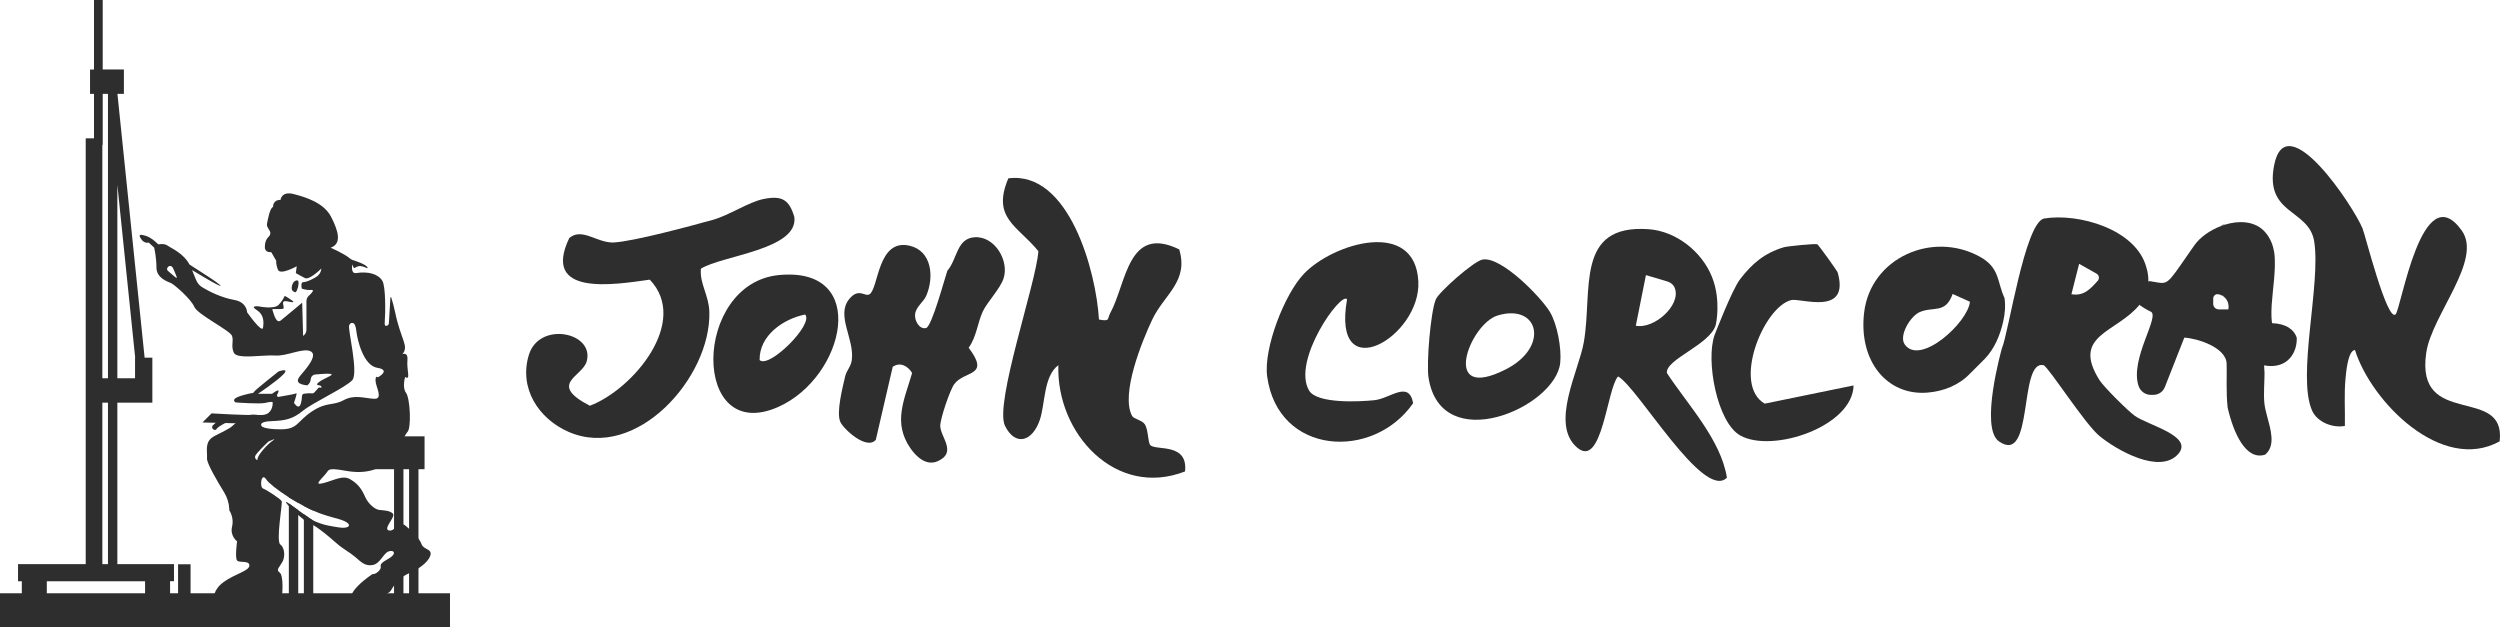
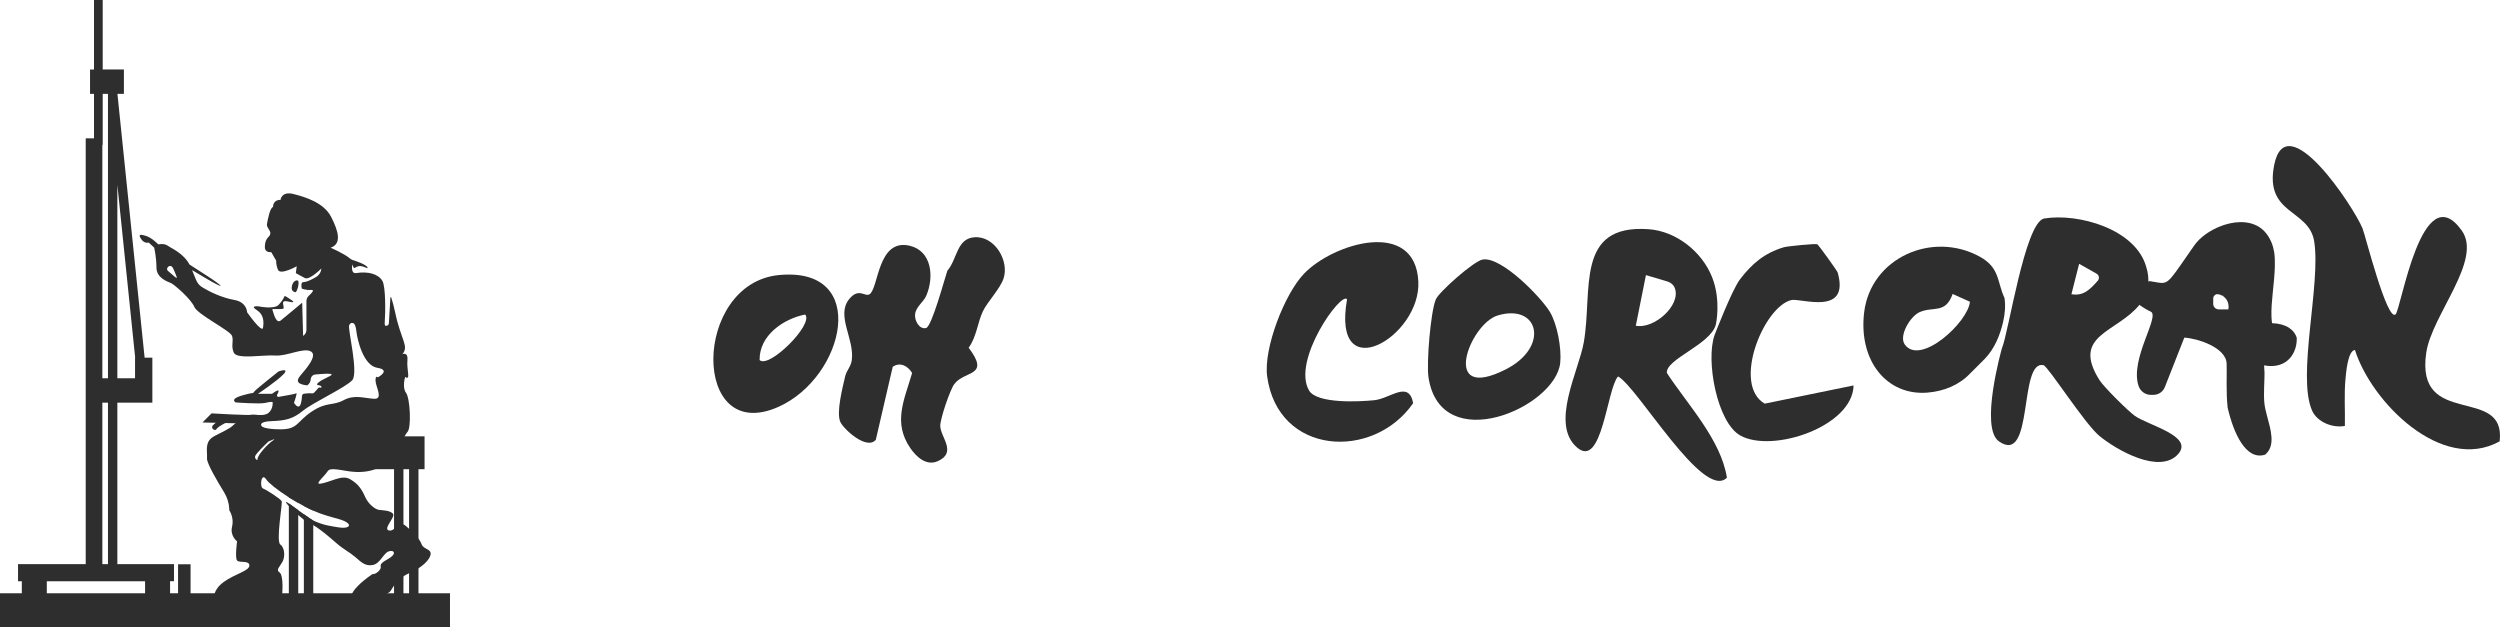
<svg xmlns="http://www.w3.org/2000/svg" id="Layer_1" width="1048" height="262.829" version="1.1" viewBox="0 0 1048 262.829">
  <defs>
    <style>
      .st0 {
        fill: #2e2e2e;
      }
    </style>
  </defs>
  <g>
-     <path class="st0" d="M931.851,94.229c-.334.121-.593.304-.79.517.532-.213,1.079-.395,1.641-.562-.38-.03-.684-.015-.851.046Z" />
    <path class="st0" d="M932.049,123.996l-.41-.015c.228.137.441.274.638.441-.076-.137-.152-.274-.228-.425ZM953.337,105.701c.258,1.945.319,3.996.274,6.093.122-2.036.061-4.103-.274-6.093Z" />
    <path class="st0" d="M962.788,141.53c-1.048-3.221-4.27-5.85-10.348-6.063-.122-.866-.198-1.778-.243-2.72-.243-6.215,1.231-13.842,1.413-20.938v-.015c.046-2.097-.015-4.148-.274-6.093-.456-2.781-1.459-5.44-3.297-7.81-2.264-2.887-5.379-4.315-8.798-4.68-2.765-.304-5.713.091-8.54.973-.562.167-1.109.349-1.641.562-4.665,1.763-8.859,4.771-11.138,8.023-.076.106-.137.213-.213.304-.532.775-1.048,1.504-1.535,2.188-.349.501-.684.988-1.003,1.459-8.889,12.824-8.403,12.429-14.055,11.457-.319-.061-.669-.106-1.033-.167-3.51-1.155-8.175,5.197-5.729,9.254.258.441,1.413,1.231,2.583,1.945,1.064.638,2.127,1.216,2.568,1.383,4.3,1.717-8.904,19.981-4.984,31.286.76,2.143,2.765,3.616,5.045,3.647h1.094c2.173.015,4.133-1.322,4.878-3.358.01-.01.015-.02.015-.03l6.23-15.833,1.884-4.771c5.257.274,17.444,3.996,17.732,10.864.182,4.407-.319,11.609.425,18.477,1.276,5.516,3.191,10.971,5.728,14.8,2.644,3.981,5.987,6.215,9.998,4.908,4.528-3.784,2.294-10.545.714-16.502-.486-1.823-.896-3.571-1.048-5.136-.38-4.011.061-8.357.076-12.536l-.182-3.236c10.272,1.854,13.979-5.971,13.675-11.639v-0h0ZM934.13,129.694h-4.057c-.927,0-1.717-.547-2.082-1.337-.137-.289-.213-.623-.213-.957v-2.264c0-.486.182-.927.501-1.246.38-.425.927-.653,1.52-.562.669.106,1.292.334,1.839.653l.41.015c.076.152.152.289.228.425,1.444,1.14,2.234,3.054,1.854,5.272h0Z" />
    <path class="st0" d="M894.882,174.29c-2.933-2.112-12.992-12.095-14.784-14.952-11.989-19.054,7.293-19.784,16.897-31.712h.015c.274,0,5.607-6.534,2.735-15.559-4.27-15.985-28.445-22.883-42.986-20.452-8.023,2.188-14.8,48.167-17.565,54.413,0,0-9.436,33.261-1.246,38.99,14.769,10.317,8.145-34.219,18.674-31.939,1.899.41,17.216,24.524,23.445,29.66,7.172,5.911,25.269,16.273,33.003,7.612,6.747-7.582-12.627-12.049-18.188-16.061h0ZM868.337,123.327l3.236-12.733,7.278,4.103c1.109.608,1.352,2.097.501,3.024-2.978,3.343-5.819,6.534-11.016,5.607h-0Z" />
    <path class="st0" d="M739.784,169.211c-13.807-7.927-.478-40.616,11.121-43.424,3.886-.941,24.665,6.905,19.46-11.539-.199-.704-7.938-11.492-8.573-11.855-.611-.35-12.426.783-14.026,1.261-8.067,2.412-13.295,6.807-18.364,13.454-3.394,4.45-10.639,23.312-10.639,23.312-3.809,10.584,1.018,36.651,10.737,42.126,13.398,7.548,47.16-3.703,47.518-20.976l-37.234,7.641h0Z" />
    <path class="st0" d="M1004.183,131.828c2.328-1.82,11.029-58.642,27.79-35.178,8.845,12.384-12.556,35.297-14.895,51.237-4.703,32.049,33.576,13.302,30.776,37.133-24.239,13.383-53.776-16.472-60.657-38.309-2.987.248-3.723,9.552-3.954,11.928-.644,6.634-.132,13.287-.275,19.91-5.08.967-11.596-1.569-13.743-6.423-6.44-14.557,3.763-52.978.882-70.945-2.193-13.675-20.877-11.055-16.791-31.922,5.002-25.547,33.321,17.348,37.063,26.51,1.164,2.851,10.198,38.88,13.805,36.059v-0h0Z" />
-     <path class="st0" d="M460.684,133.948c4.841.897,3.388-.262,4.731-2.709,6.86-12.499,7.292-37.25,28.913-26.694,4.069,13.483-6.319,18.875-11.322,29.451-4.374,9.246-13.275,31.277-8.455,40.329.735,1.381,4.221,1.759,5.365,3.557,1.576,2.478,1.206,7.784,2.361,8.791,2.623,2.288,15.777-1.096,14.494,10.952-28.947,11.319-54.029-15.773-53.105-44.548-6.261,4.625-5.465,16.155-7.783,22.965-3.1,9.104-10.26,11.216-14.588,2.483-4.571-9.224,13.101-59.932,13.997-73.23-8.751-10.723-19.669-13.865-12.599-30.532,25.459-3.291,36.835,39.095,37.991,59.186h0Z" />
-     <path class="st0" d="M320.009,83.439c7.677-1.544,10.777.106,12.978,7.506,1.781,13.736-30.319,16.114-39.179,21.698-.516,6.44,3.358,11.084,3.551,18.131.751,27.436-30.587,62.608-58.967,50.282-12.647-5.493-21-18.365-16.67-32.347,4.419-14.268,27.728-9.367,24.192,2.854-1.859,6.424-16.399,9.327,1.347,18.523,17.981-6.769,41.972-35.199,25.128-52.856-15.21,2.163-45.506,7.115-33.743-17.47,5.453-4.553,11.735,2.266,18.716,1.877,8.39-.467,32.187-6.909,41.53-9.502,6.714-1.863,14.976-7.46,21.117-8.695h0Z" />
    <path class="st0" d="M564.688,125.463c-2.484-3.446-23.304,25.719-15.919,38.245,3.311,5.615,21.172,4.706,27.444,4.043,6.595-.697,14.371-8.477,16.181,1.26-16.685,24.064-56.652,21.986-61.198-11.195-1.594-11.63,7.203-34.438,15.399-43.037,12.214-12.813,46.615-23.319,47.972,3.19,1.189,23.216-36.567,45.246-29.879,7.493h0Z" />
    <path class="st0" d="M621.478,108.804c7.793-1.436,24.445,15.696,28.215,21.911,3.128,5.156,4.963,15.407,4.355,21.344-1.931,18.861-50.057,39.631-55.22,6.185-.907-5.878.865-27.566,3.068-32.75,1.322-3.111,15.844-16.002,19.582-16.691h0ZM627.793,132.255c-11.758,3.551-24.333,36.708,3.452,22.575,18.505-9.412,13.844-27.798-3.452-22.575Z" />
    <path class="st0" d="M326.471,115.308c38.361-3.745,27.782,42.737-.115,55.229-36.757,16.459-36.125-51.691.115-55.229ZM337.517,131.843c-9.146,1.834-19.263,8.756-19.086,19.088,3.877,3.795,22.853-15.059,19.086-19.088h0Z" />
    <path class="st0" d="M374.226,153.777l-7.085,30.576c-3.793,4.508-13.486-4.425-14.868-7.471-1.79-3.943.96-14.533,2.032-19.16.567-2.448,2.392-3.932,2.77-6.784,1.175-8.875-6.694-18.628-1.12-25.531,4.005-4.96,6.595-.88,8.518-2.032,3.912-2.343,3.288-23.674,16.977-20.334,9.139,2.23,10.191,12.95,6.899,20.781-1.244,2.96-4.452,4.699-4.752,8.03-.236,2.62,1.809,6.35,4.623,5.649,2.377-.592,7.669-20.361,8.91-24.008,4.264-4.956,3.825-13.535,11.444-14.043,8.412-.561,14.637,9.919,12.083,17.384-1.469,4.293-6.766,9.72-8.64,13.668-2.237,4.712-2.622,10.674-5.955,15.263,9.23,12.236-1.651,9.396-6.018,15.228-1.792,2.393-5.926,14.583-5.891,17.531.057,4.729,7.222,11.14-1.075,14.811-4.728,2.092-8.967-1.819-11.457-5.464-7.381-10.804-2.599-20.057.743-31.529-1.8-2.956-5.043-4.737-8.137-2.567h0,0Z" />
    <path class="st0" d="M717.662,116.069c-4.183-10.456-14.865-19.179-26.662-19.996-30.873-2.138-23.284,25.669-27.061,47.367-2.107,12.103-14.297,34.432-2.764,44.219,10.468,8.883,12.388-24.504,17.102-29.86,8.154,4.321,35.832,52.347,45.648,42.443-2.549-15.959-16.279-30.363-25.173-43.887-.547-5.828,18.265-11.882,20.518-20.248,0,0,2.35-10.145-1.609-20.039h0ZM685.73,136.546l4.25-21.226,9.053,2.697c1.403.418,2.575,1.447,3.074,2.824,2.613,7.214-8.825,17.25-16.378,15.706h-0Z" />
    <path class="st0" d="M840.286,124.9c-3.151-6.626-1.833-12.612-10.362-17.301-19.928-10.956-45.747.521-48.478,23.376-2.453,20.525,9.763,35.047,26.639,33.598,6.794-.583,13.11-3.089,17.811-8.028l6.221-6.221c3.978-4.179,6.284-9.731,7.584-15.352.775-3.349,1.08-6.749.585-10.073ZM798.457,144.373c-2.543-3.633,2.313-11.787,6.247-13.525,5.764-2.547,10.843.877,13.834-7.615l7.254,3.264c-.775,8.631-20.904,27.063-27.335,17.876h0Z" />
  </g>
  <g>
    <path class="st0" d="M9.144,248.701h0v0H0s0,14.129,0,14.129h188.636s0-14.129,0-14.129h-13.213v-52.014h2.549s0-13.764,0-13.764h-59.441s0,13.764,0,13.764h2.548v11.789c1.251.791,2.576,1.589,3.942,2.36v-14.149h2.36v15.441c1.292.683,2.61,1.332,3.936,1.934v-17.375h33.867v52.014h-33.867v-30.481c-1.346-.872-2.684-1.785-3.936-2.671v33.152h-2.36v-34.836c-1.65-1.19-3.029-2.218-3.942-2.826v37.662h-41.194v-12.167s-5.24,0-5.24,0v12.167h-3.352v-5.046h1.641s0-7.173,0-7.173h-23.738v-67.677h14.672s0-18.877,0-18.877h-3.245s-11.395-110.572-11.395-110.572h2.71s0-10.222,0-10.222h-8.884V0s-3.649,0-3.649,0v29.135h-1.665s0,10.222,0,10.222h1.665v18.634h-3.478s0,178.491,0,178.491H7.561s0,7.173,0,7.173h1.583v5.046s0,0,0,0ZM42.907,60.73h.147s0-21.374,0-21.374h2.205v119.227h-2.352V60.73s0,0,0,0ZM56.665,149.928h-.054s0,8.655,0,8.655h-7.414v-81.122s7.468,72.466,7.468,72.466h0ZM45.259,236.481h-2.352v-67.677h2.352v67.677ZM60.813,248.701H19.624v-5.046h41.19s0,5.046,0,5.046ZM171.485,248.701h-2.363v-52.014h2.363v52.014Z" />
    <g>
      <path class="st0" d="M125.15,118.87h0c.191-2.482-1.909-.764-1.909-.764,0,0-.955.955-.955,2.673s1.718,1.718,1.718,1.718c0,0,.955-1.146,1.145-3.628h0Z" />
      <path class="st0" d="M60.999,98.823h0c-2.671-.764-3.05-.386-1.718,1.528,1.339,1.907,3.056,1.332,3.056,1.332l2.292,2.103s.954,4.01.954,8.398,4.774,5.923,6.113,6.491c1.332.575,8.398,6.688,9.737,9.933,1.332,3.246,15.079,9.927,15.843,12.219.764,2.286-.575,4.199.764,7.06,1.339,2.867,12.604.764,17.372,1.15,4.774.379,11.84-3.442,14.897-1.718,3.056,1.718-2.292,7.634-4.395,10.116-1.981,2.346-1.238,3.672,2.887,4.125,1.001-.69,1.379-1.657,1.501-2.786.108-.96.879-1.704,1.839-1.785.473-.034,1.014-.081,1.582-.129.406-.041.818-.068,1.231-.095,2.725-.196,5.335-.23,3.368.866-.859.473-1.63.845-2.299,1.156-2.015.94-4.01,2.461-2.664,2.657,1.67.237,1.42.839,1.292,1.102,0,0-.575-.129-.811-.101-.237-.115-.669.527-.669.527l-.284.311-1.136,1.251c-.243.264-.73.433-1.082.379l-.149-.027c-.453-.074-1.19-.061-1.643.013-.433.074-.886.108-1.332.122-.487.02-.913.44-.947.926-.102,1.467-.331,3.334-.872,4.091-.954,1.332-2.482-1.15-2.482-1.15,0,0,1.528-4.388.954-4.01-.419.284-5.017,1.089-7.391,1.488-.514.081-.886-.467-.622-.92.298-.507.568-1.095.568-1.522,0-.839-2.056.669-2.563,1.062-.068.054-.155.081-.243.081h-5.788s8.02-5.342,10.697-8.209c2.671-2.86-2.103-1.143-2.103-1.143,0,0-9.927,7.83-10.312,8.595-.379.757,0,0-5.153,1.522-5.153,1.528-2.482,2.867-2.482,2.867,0,0,10.116.764,12.408.189,2.292-.575,3.056-.379,3.056-.379,0,0,.379,2.86-1.718,4.578-2.103,1.718-6.302.385-7.066.764-.764.385-16.804-.568-16.804-.568l-3.814,3.814,13.977.345c-.663.237-1.224,1.136-2.522,1.947-2.867,1.785-6.314,3.123-7.641,4.199-2.826,2.294-1.718,5.728-1.907,8.595-.135,2.008,4.436,9.758,7.175,14.2,1.305,2.123,2.049,4.544,2.157,7.032l.027.534s2.096,3.05,1.143,6.87c-.953,3.821,2.103,6.113,2.103,6.113,0,0-.96,6.87,0,8.02.953,1.143,5.153-.196,5.153,2.096s-5.917,3.435-10.691,6.877c-4.774,3.435-4.074,6.872-4.074,6.872l28.512-1.527s.75-8.124-1.143-9.354c-1.275-.829-.196-2.103-.196-2.103l1.339-2.103c1.339-2.096,1.143-6.106-.764-7.445-1.907-1.332.954-17.182.575-18.136-.386-.953-6.302-4.774-7.83-5.349-1.528-.568-.764-7.059,1.339-3.814.92,1.42,4.625,4.422,9.48,7.506,1.251.791,2.576,1.589,3.942,2.36.778.44,1.562.872,2.36,1.292,1.292.683,2.61,1.332,3.936,1.934,3.645,1.67,7.425,2.617,10.637,3.516,6.363,1.785,5.288,4.422-.379,3.442-2.928-.514-5.856-.764-10.258-2.8-1.454-.669-2.684-1.785-3.936-2.671-.825-.581-1.623-1.149-2.36-1.684-1.65-1.19-3.029-2.218-3.942-2.826-.48-.318-.825-.527-1.014-.588-.541-.183-.027.554,1.014,1.677.987,1.068,2.455,2.482,3.942,3.793.805.703,1.616,1.386,2.36,1.954,1.035.798,1.947,1.4,2.542,1.616.412.149.886.372,1.393.656,2.779,1.562,6.748,4.943,9.494,7.357,3.246,2.867,5.538,3.821,8.02,5.923,2.482,2.096,4.132,4.01,7.377,3.435,3.246-.575,4.456-4.963,6.749-5.727,2.292-.764,3.563,1.082-.379,3.246-4.977,2.732-1.914,2.671-3.442,4.578-1.528,1.914-3.05,1.724-3.05,1.724,0,0-13.619,8.973-7.256,12.219,3.347,1.711,13.747-3.631,14.89-5.159,1.143-1.528,2.482-5.153,7.83-7.445,5.342-2.292,8.777-5.727,8.973-8.02.189-2.292-3.056-1.907-3.821-4.199-.764-2.292-4.199-5.727-6.877-7.83-2.671-2.096-4.388,2.867-6.87,2.103-2.482-.764,3.056-5.727,1.718-7.066-1.339-1.332-4.01-1.332-5.727-1.528-1.718-.189-4.585-2.482-5.917-5.531-1.339-3.056-2.867-5.349-6.113-7.256-3.246-1.914-6.302.189-11.265,1.528-4.963,1.332-.189-2.103,1.718-4.97,1.914-2.86,9.359,2.103,18.521-.379,9.169-2.482,13.179-14.322,14.897-16.04,1.718-1.718,1.143-14.126-.575-16.418-1.718-2.292-.386-6.681-.386-6.681,2.488,1.718.575-3.056.96-6.877.379-3.814-2.103-2.671-2.103-2.671,2.867-3.435-.575-5.727-3.056-17.568-.46-2.225-1.014-4.294-1.63-6.214-.061-.183-.331-.149-.345.047l-.642,10.785c-.034.534-.433.981-.96,1.062-.805.122-.832-.527-.778-1.332.331-4.375.412-15.167-.987-17.507-1.718-2.86-5.863-4.084-11.076-3.259-1.65.264-1.839-1.792-1.542-3.618h.013c.954,2.468.575,1.325,2.482.757,1.907-.575,4.585,1.718,3.821.379-.764-1.339-5.896-2.914-5.896-2.914-.013,0-.02-.007-.034-.013-.088-.02-.176-.041-.264-.074-.352-.129-.71-.325-1.062-.622-2.482-2.103-8.148-4.524-8.148-4.524,4.841-1.65,3.246-7.059.196-12.983-3.056-5.917-10.758-8.27-15.789-9.541-5.024-1.278-5.41,2.482-5.41,2.482-3.307-.068-3.117,2.989-3.117,2.989-1.244.155-2.231,5.24-2.556,7.134-.074.44.013.893.243,1.271.284.46.683,1.129,1.008,1.758.345.676.142,1.63-.406,2.143-.737.697-1.285,1.562-1.508,2.542-.129.541-.216,1.197-.216,1.954,0,2.482,2.671,2.096,2.671,2.096l2.103,3.631s-.257,1.237.703,3.726c.953,2.482,7.885-1.433,7.885-1.433l-.379,2.86s1.907,1.15,3.821,2.103c1.907.953,6.87-4.01,6.87-4.01,0,0,0,2.292-2.292,3.624-2.286,1.339-4.199,2.103-5.342,2.103-1.15,0-.575,2.671-.575,2.671,0,0,1.718.764,4.01.575,1.542-.128.088,1.413-1.035,2.434-.636.582-1.008,1.393-1.008,2.259v12.036c0,1.034-.521,1.995-1.393,2.556l-.386-13.943s-7.256,6.113-8.973,7.452c-1.718,1.332-2.671-1.724-3.435-4.206-.068-.216-.081-.399-.047-.554,1.312,0,2.468-.013,3.104-.013,1.386,0,1.65-.142,1.603-.676-.027-.352-.189-.866-.27-1.616-.135-1.339,1.149-1.082,2.454-.811.548.122,1.102.237,1.555.237.534,0,.25-.352-.345-.811-.852-.649-2.326-1.508-2.969-1.873-.23.541-1.021,2.252-2.603,3.834-.933.933-2.962,1.089-4.794,1.008h-.041c-1.893-.095-3.563-.44-3.563-.44,0,0-3.821-.379-.764,1.528,3.056,1.913,3.056,4.963,2.671,7.445-.379,2.482-6.681-6.492-6.681-6.492,0,0,0-4.199-5.349-5.153-5.342-.953-10.305-3.435-13.172-5.153-2.603-1.555-2.685-2.969-4.531-7.357l5.91,3.516c3.199,1.9,5.91,3.286,6.032,3.077.128-.209-2.333-2.035-5.457-4.05l-7.56-4.875c-2.644-4.862-7.655-6.803-9.095-7.878-1.528-1.143-4.01-.575-4.01-.575,0,0-2.671-2.86-5.349-3.624h0ZM106.954,191.232h0c.291-1.163,5.518-6.099,5.518-6.099,0,0,4.064-1.893,1.887-.44-2.177,1.454-6.539,6.228-6.39,7.844.068.73-1.305-.142-1.014-1.305h0ZM127.064,172.137h0c4.199-3.435,17.946-9.737,20.617-12.794,2.671-3.05-1.907-21.382-1.332-22.91.568-1.528,1.718-.953,1.718-.953,0,0,.953,0,1.332,3.435.385,3.435,2.867,14.322,8.784,15.275,5.917.954.189,4.01.189,4.01,0,0-.954-1.143-.954,1.339,0,2.482,3.435,7.824-.575,7.634-4.003-.189-8.209-1.907-12.787.575-4.585,2.482-7.066.568-13.368,4.774-6.302,4.199-5.728,7.445-12.983,7.445-7.256,0-8.02-1.339-8.02-1.339,0,0-1.718-1.907,4.206-2.096,5.917-.196,8.973-.96,13.172-4.395h0ZM70.358,111.995h0c.497-.698,1.545-.648,1.976.093.241.414.496.915.73,1.5.757,1.914,2.038,4.14-.255,2.037-2.292-2.096-3.405-2.29-2.452-3.629Z" />
    </g>
    <path class="st0" d="M89.431,178.122c-1.482,1.204.647,2.917,1.342,1.714s5.141-3.24,5.141-3.24c-5.093-.881-5.001.323-6.483,1.526Z" />
  </g>
</svg>